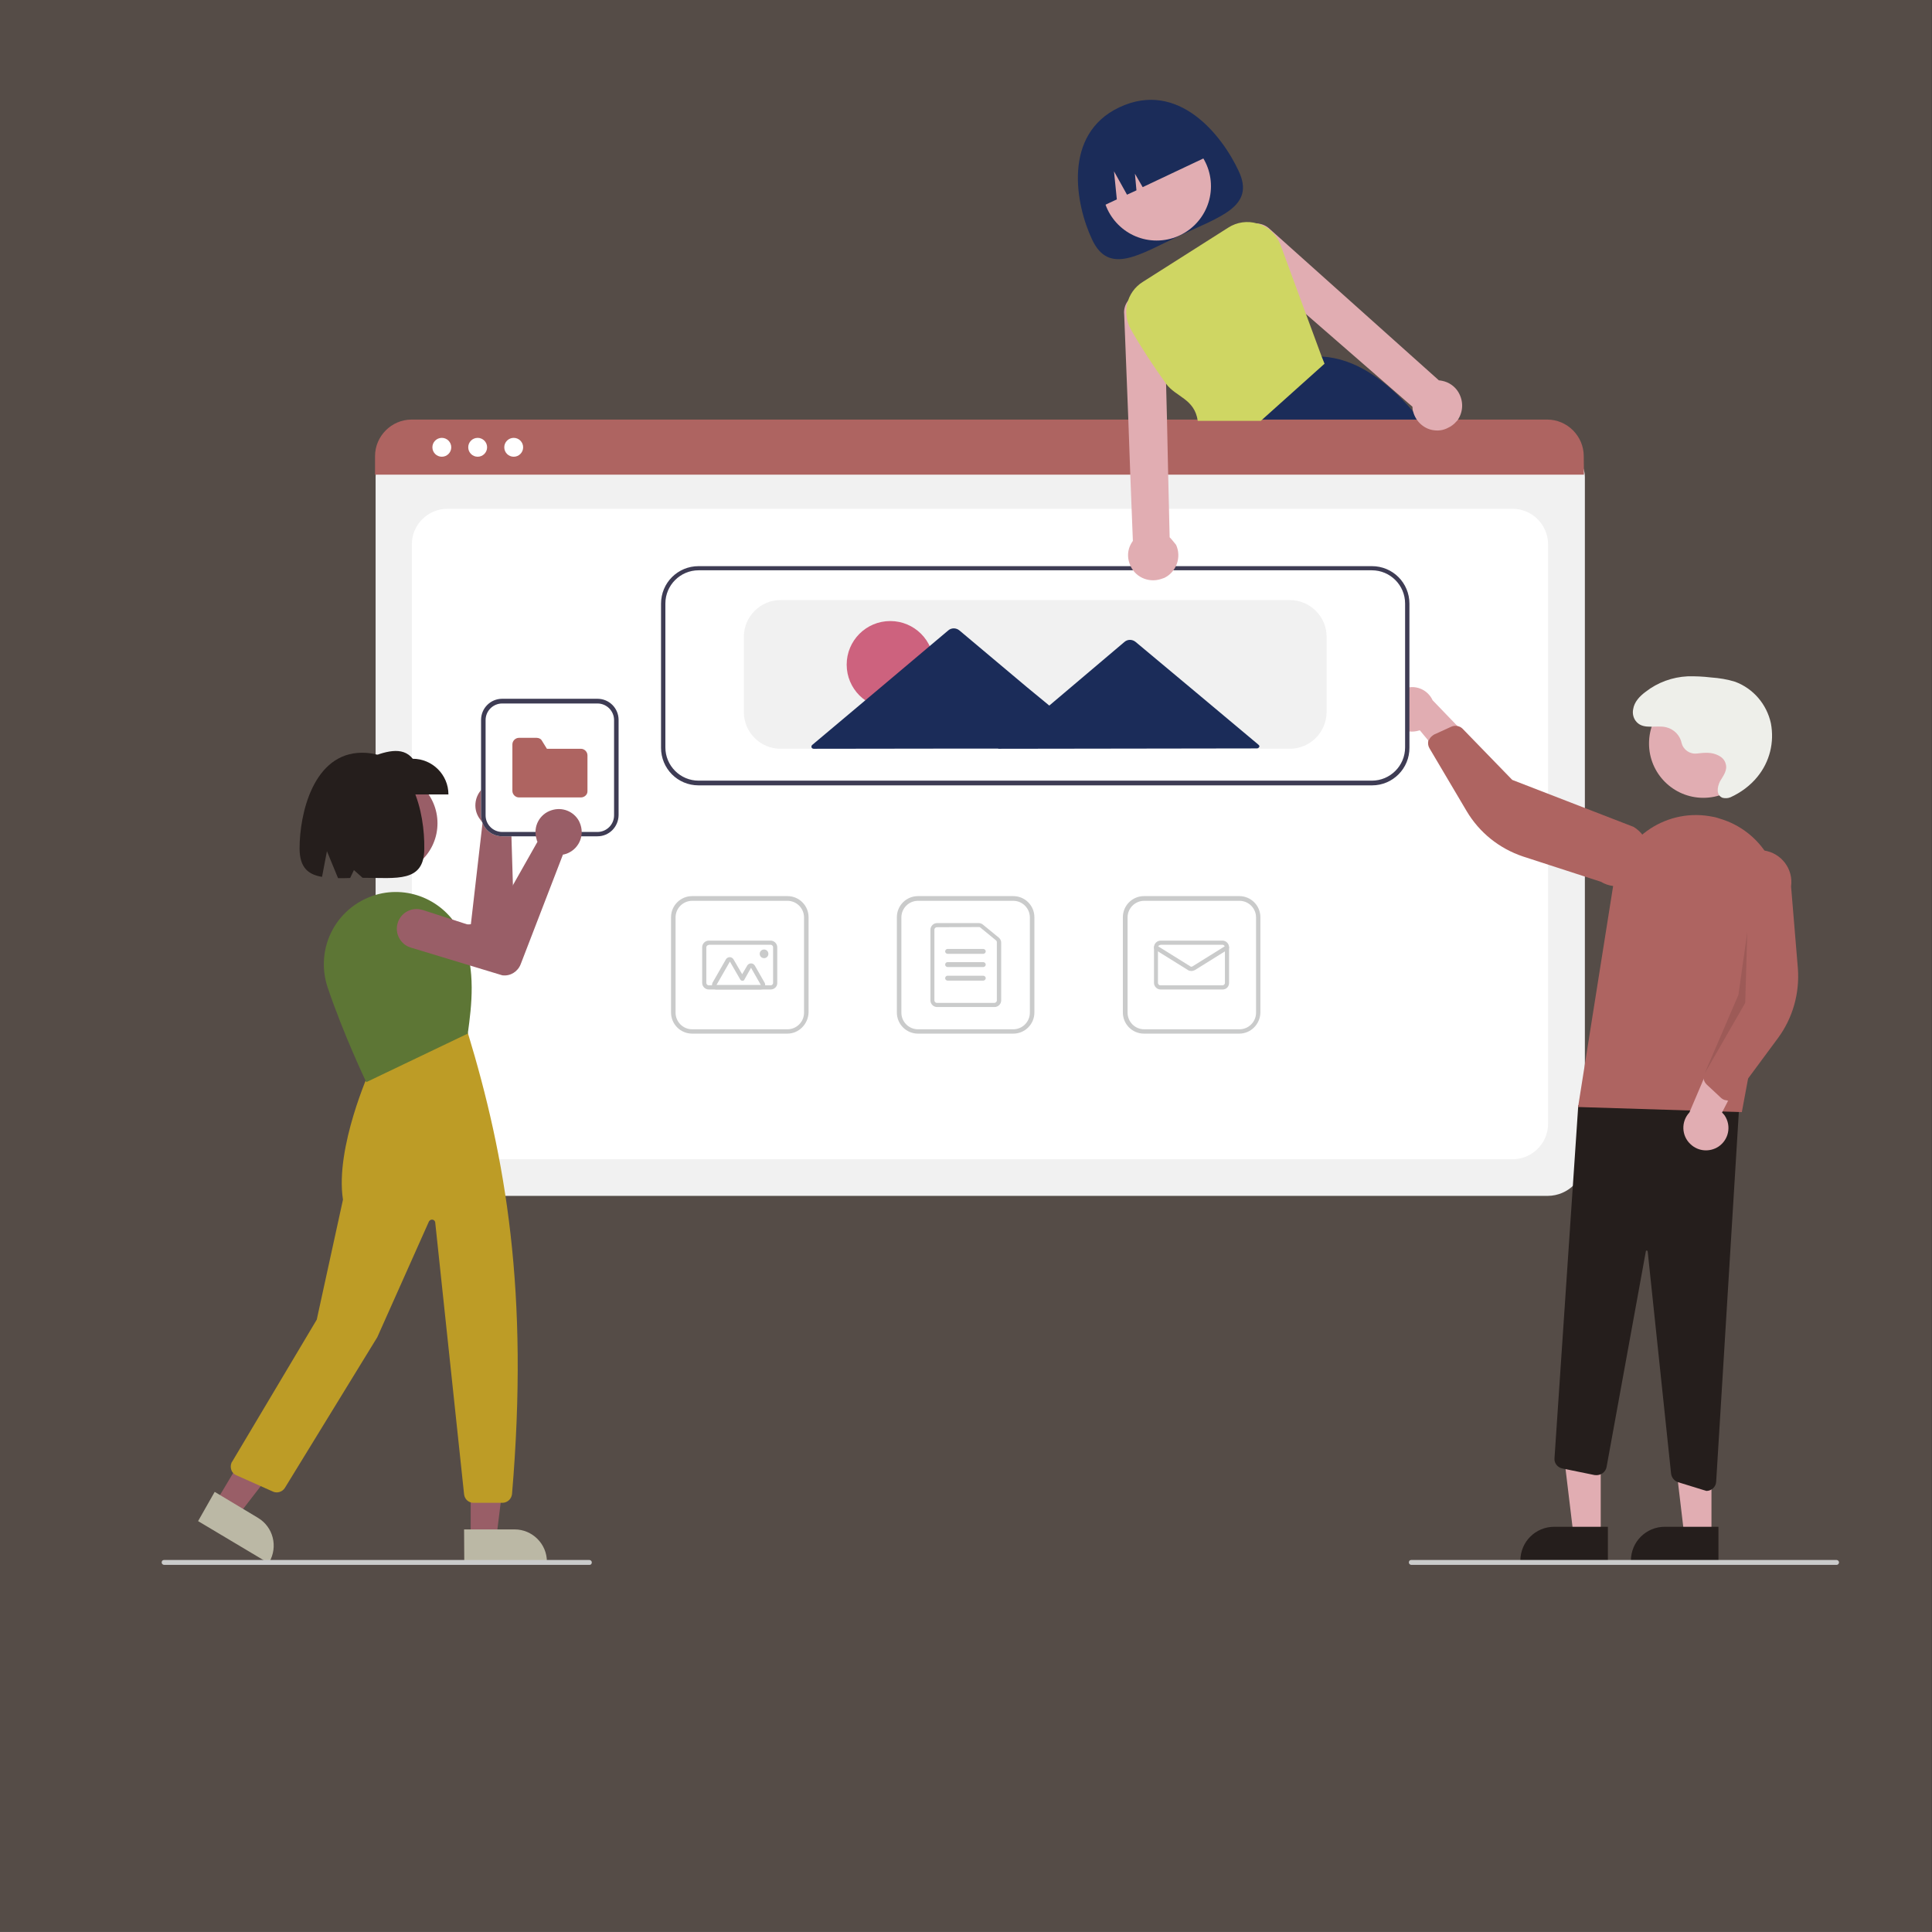
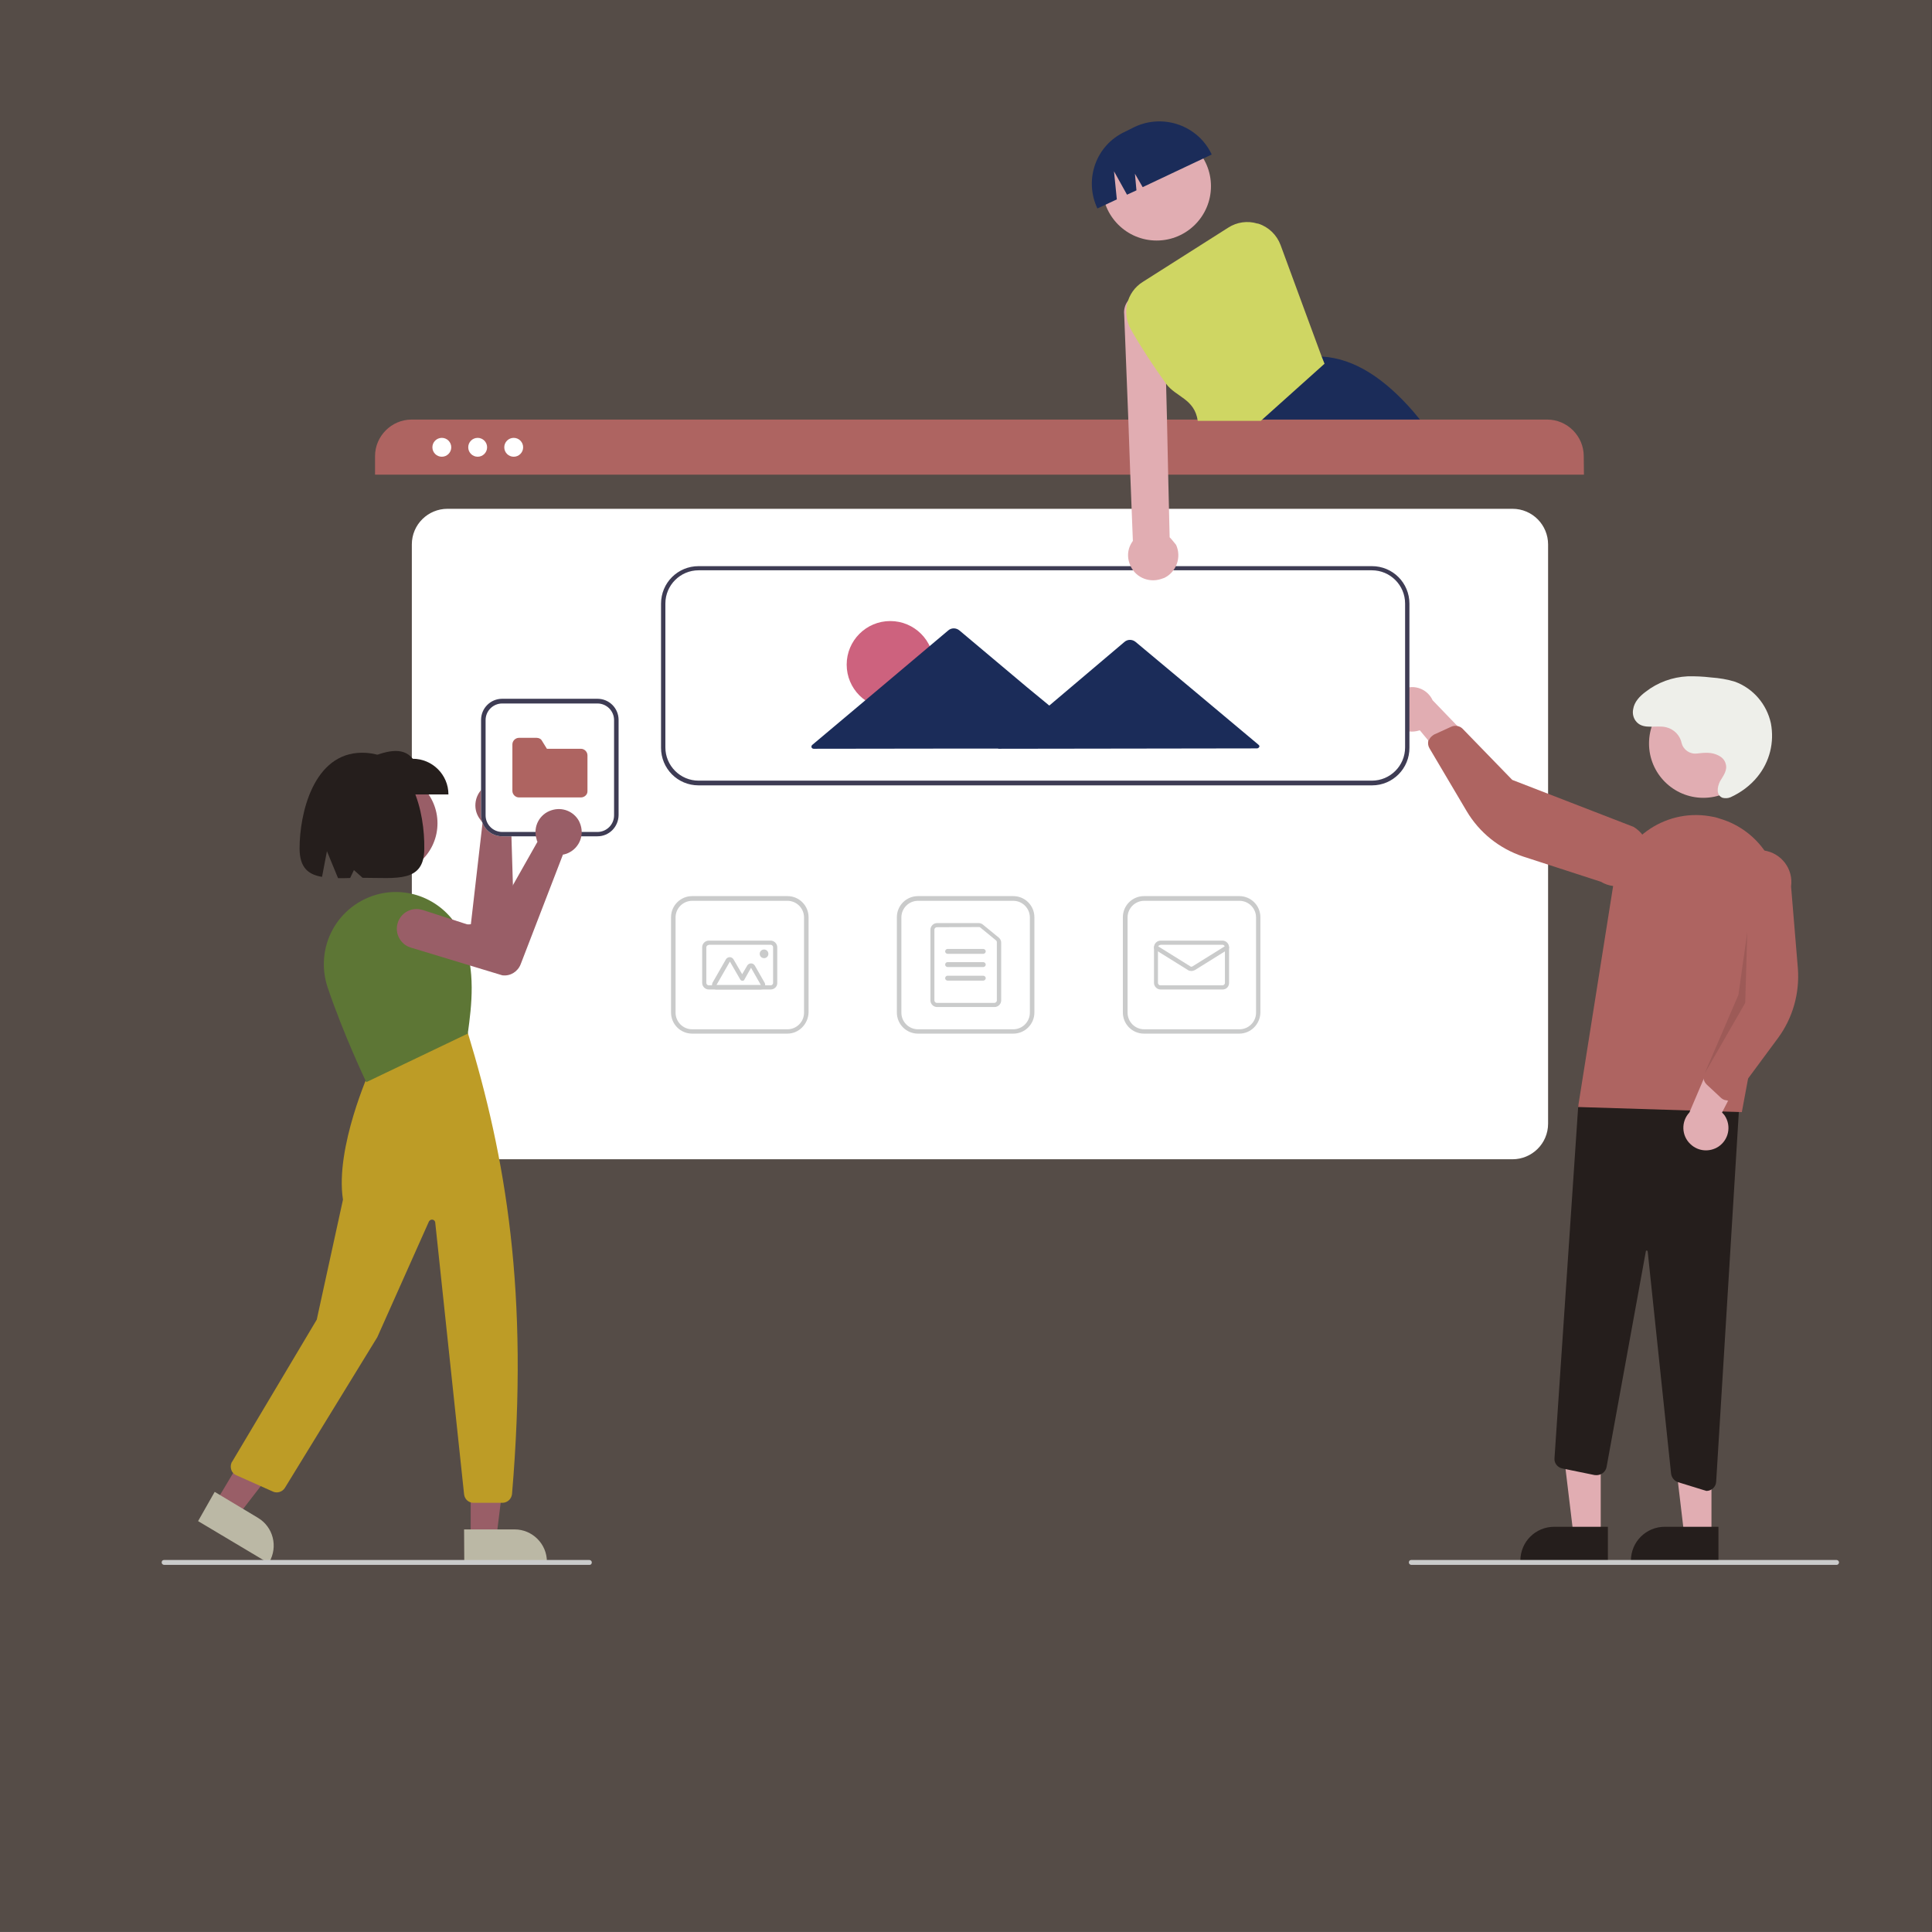
<svg xmlns="http://www.w3.org/2000/svg" version="1.1" id="レイヤー_1" x="0px" y="0px" viewBox="0 0 1024.1 1024" style="enable-background:new 0 0 1024.1 1024;" xml:space="preserve">
  <rect x="0" y="0" width="1024.1" height="1024" fill="#333333" stroke="none" />
  <style type="text/css">
	.st0{fill:#554C47;}
	.st1{fill:#1B2C59;}
	.st2{fill:#E1ADB2;}
	.st3{fill:#F1F1F1;}
	.st4{fill:#FFFFFF;}
	.st5{fill:#AE6461;}
	.st6{fill:#CACBCB;}
	.st7{fill:#251E1C;}
	.st8{opacity:0.1;fill:#090000;enable-background:new    ;}
	.st9{fill:#EEEFEA;}
	.st10{fill:#3E3C54;}
	.st11{fill:#CD627E;}
	.st12{fill:#CFD663;}
	.st13{fill:#995E67;}
	.st14{fill:#BBB8A5;}
	.st15{fill:#BD9C26;}
	.st16{fill:#5D7635;}
</style>
  <rect y="0" class="st0" width="1024" height="1024" />
-   <path class="st1" d="M656.6,90.7c8.9,18.8-9.8,24.1-31.3,34.2c-21.4,10.1-37.4,21-46.3,2.3c-8.9-18.7-15.9-56,14.3-70.3  C624.7,42.1,647.9,71.9,656.6,90.7z" />
  <circle class="st2" cx="613.1" cy="98.7" r="28.8" />
  <path class="st1" d="M755.9,226.6c-0.9-1.4-2-2.6-2.9-3.8c-1.4-1.6-2.6-3.2-3.9-4.7C734.2,201,718.2,190,700.7,189l0,0h-0.3  l-34.8,34.1l-11.9,11.5l0.3,0.6l6.5,15.8h112.1C767.3,242.6,761.8,234.5,755.9,226.6z" />
-   <path class="st1" d="M581.7,110.5L581.7,110.5l10.3-4.8l-1.5-14.9l6.9,12.4l5-2.3l-0.8-8.8l4.1,7.1l36.6-17.3l0,0  c-7.1-15.2-25.3-21.8-40.7-14.7l-5.2,2.6C580.9,76.9,574.5,95.2,581.7,110.5z" />
-   <path class="st3" d="M820.5,633.9h-602c-10.6,0-19.4-8.7-19.4-19.4V252.7c0-7.8,6.4-14.2,14.2-14.2h612.4c7.9,0,14.4,6.5,14.4,14.4  v361.6C839.9,625.2,831.2,633.8,820.5,633.9z" />
+   <path class="st1" d="M581.7,110.5L581.7,110.5l10.3-4.8l-1.5-14.9l6.9,12.4l5-2.3l-0.8-8.8l4.1,7.1l36.6-17.3c-7.1-15.2-25.3-21.8-40.7-14.7l-5.2,2.6C580.9,76.9,574.5,95.2,581.7,110.5z" />
  <path class="st4" d="M237.2,614.5h564.5c10.3,0,18.9-8.3,18.9-18.9V288.6c0-10.3-8.3-18.9-18.9-18.9H237.2  c-10.3,0-18.9,8.3-18.9,18.9v307.1C218.5,606.1,226.9,614.5,237.2,614.5z" />
  <path class="st5" d="M839.6,251.6H198.8v-9.8c0-10.7,8.8-19.4,19.4-19.4h601.9c10.7,0,19.4,8.8,19.4,19.4L839.6,251.6L839.6,251.6z" />
  <circle class="st4" cx="234.2" cy="237.1" r="5" />
  <circle class="st4" cx="253.2" cy="237.1" r="5" />
  <circle class="st4" cx="272.3" cy="237.1" r="5" />
  <path class="st6" d="M537.1,547.9h-50.5c-6.2,0-11.2-5-11.2-11.2v-50.5c0-6.2,5-11.2,11.2-11.2h50.5c6.2,0,11.2,5,11.2,11.2v50.5  C548.3,542.9,543.3,547.9,537.1,547.9z M486.6,477.5c-4.8,0-8.8,3.9-8.8,8.8v50.5c0,4.8,3.9,8.8,8.8,8.8h50.5c4.8,0,8.8-3.9,8.8-8.8  v-50.5c0-4.8-3.9-8.8-8.8-8.8L486.6,477.5L486.6,477.5z" />
  <path class="st6" d="M527.2,533.8h-30.5c-1.9,0-3.5-1.6-3.5-3.5v-37.5c0-1.9,1.6-3.5,3.5-3.5h22.1c0.8,0,1.6,0.3,2.2,0.8l8.3,6.8  c0.8,0.6,1.4,1.6,1.4,2.7v30.9C530.6,532.3,529,533.8,527.2,533.8z M496.6,491.5c-0.6,0-1.3,0.5-1.3,1.3v37.5c0,0.6,0.5,1.3,1.3,1.3  h30.5c0.6,0,1.3-0.5,1.3-1.3v-30.9c0-0.4-0.1-0.6-0.4-0.9l-8.3-6.8c-0.3-0.1-0.4-0.3-0.6-0.3L496.6,491.5L496.6,491.5z" />
  <path class="st6" d="M521.2,505.6h-18.9c-0.6,0-1.3-0.5-1.3-1.3c0-0.6,0.5-1.3,1.3-1.3h18.9c0.6,0,1.3,0.5,1.3,1.3  S521.8,505.6,521.2,505.6z" />
  <path class="st6" d="M521.2,512.6h-18.9c-0.6,0-1.3-0.5-1.3-1.3c0-0.7,0.5-1.3,1.3-1.3h18.9c0.6,0,1.3,0.5,1.3,1.3  C522.5,512.1,521.8,512.6,521.2,512.6z" />
  <path class="st6" d="M521.2,519.8h-18.9c-0.6,0-1.3-0.5-1.3-1.3c0-0.6,0.5-1.3,1.3-1.3h18.9c0.6,0,1.3,0.5,1.3,1.3  S521.8,519.8,521.2,519.8z" />
  <path class="st6" d="M656.9,547.9h-50.5c-6.2,0-11.2-5-11.2-11.2v-50.5c0-6.2,5-11.2,11.2-11.2h50.5c6.2,0,11.2,5,11.2,11.2v50.5  C668,542.9,663,547.9,656.9,547.9z M606.5,477.5c-4.8,0-8.8,3.9-8.8,8.8v50.5c0,4.8,3.9,8.8,8.8,8.8h50.5c4.8,0,8.8-3.9,8.8-8.8  v-50.5c0-4.8-3.9-8.8-8.8-8.8L606.5,477.5L606.5,477.5z" />
  <path class="st6" d="M648.1,524.5h-32.9c-1.9,0-3.5-1.6-3.5-3.5v-18.9c0-1.9,1.6-3.5,3.5-3.5H648c1.9,0,3.5,1.6,3.5,3.5v18.9  C651.5,522.9,650.1,524.5,648.1,524.5z M615.1,500.9c-0.6,0-1.3,0.5-1.3,1.3V521c0,0.6,0.5,1.3,1.3,1.3H648c0.6,0,1.3-0.5,1.3-1.3  v-18.9c0-0.6-0.5-1.3-1.3-1.3H615.1L615.1,500.9z" />
  <path class="st6" d="M631.6,514.7c-0.6,0-1.4-0.1-1.9-0.5l-17.5-10.9c-0.5-0.4-0.6-1-0.4-1.6c0.4-0.5,1-0.6,1.6-0.4l17.5,10.9  c0.4,0.3,0.8,0.3,1.3,0l17.5-10.9c0.5-0.4,1.3-0.1,1.6,0.4c0.4,0.5,0.1,1.3-0.4,1.6l-17.5,10.9C633,514.4,632.2,514.7,631.6,514.7z" />
  <path class="st6" d="M417.4,547.9h-50.5c-6.2,0-11.2-5-11.2-11.2v-50.5c0-6.2,5-11.2,11.2-11.2h50.5c6.2,0,11.2,5,11.2,11.2v50.5  C428.4,542.9,423.4,547.9,417.4,547.9z M366.9,477.5c-4.8,0-8.8,3.9-8.8,8.8v50.5c0,4.8,3.9,8.8,8.8,8.8h50.5c4.8,0,8.8-3.9,8.8-8.8  v-50.5c0-4.8-3.9-8.8-8.8-8.8L366.9,477.5L366.9,477.5z" />
  <path class="st6" d="M408.5,524.5h-32.8c-1.9,0-3.5-1.6-3.5-3.5v-18.9c0-1.9,1.6-3.5,3.5-3.5h32.8c1.9,0,3.5,1.6,3.5,3.5v18.9  C412.1,522.9,410.5,524.5,408.5,524.5z M375.7,500.9c-0.6,0-1.3,0.5-1.3,1.3V521c0,0.6,0.5,1.3,1.3,1.3h32.8c0.6,0,1.3-0.5,1.3-1.3  v-18.9c0-0.6-0.5-1.3-1.3-1.3H375.7L375.7,500.9z" />
  <path class="st6" d="M403.3,524.5h-23.6c-1.4,0-2.3-1-2.3-2.3c0-0.4,0.1-0.8,0.3-1.3l7.1-12.4c0.6-1,2-1.5,3.2-0.8  c0.4,0.3,0.6,0.5,0.8,0.8l4.6,7.9l2.7-4.6c0.6-1,2-1.5,3.2-0.8c0.4,0.3,0.6,0.5,0.8,0.8l5.2,9.1c0.6,1,0.3,2.6-0.8,3.2  C404.2,524.4,403.8,524.5,403.3,524.5L403.3,524.5z M403.3,522.1L403.3,522.1l-5.2-9.1l-3.6,6.4c-0.3,0.4-0.5,0.5-1,0.5l0,0  c-0.4,0-0.8-0.3-1-0.5l-5.6-9.7l-7.1,12.4H403.3z" />
  <circle class="st6" cx="405" cy="505.6" r="2.3" />
  <polygon class="st2" points="848.5,814 834.1,814 827.4,758.3 848.5,758.3 " />
  <path class="st7" d="M852.3,827.8h-46.4v-0.5c0-10,8-18,18-18l0,0l0,0h28.4V827.8z" />
  <polygon class="st2" points="907.2,814 892.8,814 886.2,758.3 907.2,758.3 " />
  <path class="st7" d="M911,827.8h-46.5v-0.5c0-10,8-18,18-18l0,0l0,0h28.4v18.6H911z" />
  <path class="st7" d="M902.9,789.8l-13.3-4.1c-2-0.6-3.5-2.4-3.8-4.5l-12.4-117.8c0-0.3-0.3-0.5-0.5-0.5c-0.3,0-0.5,0.1-0.5,0.5  l-20.8,114.2c-0.5,2.8-3.2,4.7-6.2,4.3h-0.1l-17.1-3.5c-2.6-0.5-4.5-2.9-4.2-5.5l12.6-187l85.9-9.3l-12.8,208.7  c-0.1,2.8-2.4,5-5.2,5C904,790.1,903.5,790,902.9,789.8z" />
  <circle class="st2" cx="902.9" cy="394.1" r="28.8" />
  <path class="st5" d="M836.5,586.8l18.6-117.3c3.9-24.2,26.7-40.8,50.9-36.9c1.9,0.3,3.6,0.6,5.5,1.3l0,0c22,6.4,35.4,28.5,31.3,50.8  l-19.5,104.8L836.5,586.8z" />
  <path class="st2" d="M910.9,607.8c5.4-3.6,7-10.9,3.3-16.5c-0.4-0.5-0.8-1-1.4-1.6l19.3-37.3l-21.7,2.3l-14.9,35  c-4.5,4.8-4.2,12.4,0.6,16.8C900.2,610.4,906.3,610.8,910.9,607.8L910.9,607.8z" />
  <path class="st5" d="M914.9,583.2c-1-0.1-2-0.6-2.8-1.4l-7.4-6.9c-1.6-1.5-2.2-3.9-1.4-5.9l14.7-34.8l-2.2-68.9  c1.3-9.3,9.8-15.8,19.1-14.5c9.3,1.3,15.8,9.8,14.5,19.1l0,0l3.6,43.4c1,13.2-2.7,26.3-10.5,36.9l-23,31.1c-0.9,1.3-2.3,2-3.8,2.2  C915.9,583.3,915.4,583.3,914.9,583.2z" />
  <path class="st2" d="M736.8,378.2c1.3,6.5,7.4,10.6,13.8,9.4c0.6-0.1,1.4-0.3,2-0.5l26.8,32.3l6.4-20.8l-26.4-27.4  c-2.7-5.9-9.7-8.7-15.7-5.9C738.5,367.5,735.8,372.9,736.8,378.2z" />
  <path class="st5" d="M757.8,391.6c0.5-0.9,1.4-1.6,2.3-2.2l9.2-4.2c2-0.9,4.5-0.4,5.9,1l26.4,27.2l64.3,24.9  c8,4.8,10.7,15.2,5.9,23.2c-4.8,8-15.2,10.7-23.2,5.9l0,0L807.3,454c-12.5-4.2-23.1-12.6-29.9-24.1l-19.7-33.3  c-0.8-1.4-0.9-2.8-0.5-4.3C757.5,392.4,757.7,392,757.8,391.6z" />
  <polygon class="st8" points="926.2,493.9 925.1,531.6 903.5,569.2 921.5,527.3 " />
  <path class="st9" d="M899.6,399.4c-3.8,0.5-7.3-1.9-8.2-5.5c-0.9-4.2-4.1-7.4-8.2-8.4c-5.2-1.3-11.7,1.4-15.6-2.7  c-1.8-1.9-2.4-4.5-1.9-6.9c0.6-3.9,3.5-6.9,6.6-9.2c6.4-5,14.2-7.8,22.2-8.2c4.2-0.1,8.3,0.1,12.5,0.6c4.3,0.3,8.7,1,12.8,2.3  c9.6,3.6,16.7,11.9,18.9,22c1.9,10.1-0.6,20.3-7.1,28.3c-3.8,4.7-8.8,8.4-14.3,10.9c-1.4,0.6-2.8,0.6-4.2,0.3  c-3.5-1.4-2.9-5.6-1.4-8.7c1.8-3.1,4.3-6,2.9-9.8c-0.6-1.8-2-3.1-3.6-3.9C907.2,398.5,903.4,399,899.6,399.4L899.6,399.4z" />
  <path class="st4" d="M727.3,415.6H370.3c-10.6,0-19.4-8.7-19.4-19.4v-76.3c0-10.6,8.7-19.4,19.4-19.4h356.9  c10.6,0,19.4,8.7,19.4,19.4v76.3C746.7,407.1,737.9,415.6,727.3,415.6z" />
  <path class="st10" d="M727.3,416.3H370.3c-11.1,0-19.9-8.9-19.9-19.9V320c0-11.1,8.9-19.9,19.9-19.9h356.9  c11.1,0,19.9,8.9,19.9,19.9v76.3C747.2,407.3,738.3,416.3,727.3,416.3z M370.3,302.3c-9.7,0-17.6,7.9-17.6,17.6v76.3  c0,9.7,7.9,17.6,17.6,17.6h356.9c9.7,0,17.6-7.9,17.6-17.6v-76.3c0-9.7-7.9-17.6-17.6-17.6H370.3z" />
-   <path class="st3" d="M683.7,396.9h-270c-10.6,0-19.4-8.7-19.4-19.4v-40c0-10.6,8.7-19.4,19.4-19.4h270.1c10.6,0,19.4,8.7,19.4,19.4  v40C703.1,388.2,694.4,396.9,683.7,396.9z" />
  <circle class="st11" cx="471.9" cy="352.3" r="23.1" />
  <path class="st1" d="M666.9,394.6l-32.7-27.4L602,340.3c-1.8-1.5-4.3-1.5-6,0l-32,27.1l-7.8,6.6l-11.9-9.8l-35.7-30  c-1.8-1.5-4.3-1.5-6,0l-35.7,30.1l-36.4,30.6c-0.5,0.4-0.5,1.3-0.1,1.6c0.3,0.3,0.5,0.4,0.9,0.4l74.4-0.1h23.6l-0.3,0.1l70.3-0.1  l67-0.1c0.6,0,1.3-0.5,1.3-1.3C667.4,395.1,667.2,394.8,666.9,394.6z" />
  <path class="st6" d="M973.6,829.5H748.1c-0.6,0-1.3-0.5-1.3-1.3s0.5-1.3,1.3-1.3h225.4c0.6,0,1.3,0.5,1.3,1.3  S974.1,829.5,973.6,829.5z" />
-   <path class="st2" d="M773,207.8c-1.9-3.1-5-5.2-8.4-5.9c-0.6-0.1-1.4-0.3-1.9-0.3l-89.4-80c-1.8-1.8-4.1-2.9-6.6-3.1  c-0.5,0-0.9-0.1-1.5,0c-5.9,0.3-10.3,5.2-10.1,11.1c0.1,2.7,1.3,5.2,3.1,7.1l34.2,29.9l56.3,49c0,0.9,0.1,1.9,0.4,2.7  c1.4,5.2,5.9,9.3,11.3,9.8c2.4,0.3,4.8-0.1,7.1-1.3c1.8-0.8,3.3-2,4.6-3.5c0.1-0.1,0.3-0.3,0.4-0.4  C775.7,218.4,775.9,212.6,773,207.8L773,207.8z" />
  <path class="st2" d="M620,284.8l-0.8-33.9l-0.6-28.1l-0.5-19.7l-0.9-38.4c-0.5-5.8-5.6-10.1-11.6-9.6c-2.7,0.3-5.1,1.5-6.9,3.5  c-0.3,0.4-0.6,0.6-0.9,1c-1.5,2-2.2,4.6-1.9,7.1l2.2,56l1,28.1l1.4,35.9c-0.4,0.5-0.6,1-1,1.6c-1.8,3.2-2,7-0.8,10.3  c2.3,7,9.8,10.6,16.8,8.3c0.5-0.1,0.9-0.4,1.5-0.5c6.6-3.1,9.4-11.1,6.4-17.6C622.3,287.5,621.3,286.1,620,284.8L620,284.8z" />
  <path class="st12" d="M700.5,188.8l-8.3-22.5l-13.4-36.4c-2-5.4-6.4-9.6-11.7-11.3c-0.3-0.1-0.4-0.1-0.6-0.1  c-5.2-1.6-10.9-0.8-15.5,2.2l-45.2,28.7c-8.7,5.4-11.3,16.7-6.2,25.5c5.6,9.8,11.9,19.3,18.5,28.5c5.2,7.1,15.1,7.9,16.8,19.7h33.4  l33.8-30.3L700.5,188.8z" />
  <circle class="st13" cx="204.7" cy="436.4" r="27.2" />
  <path class="st13" d="M271.4,417.7c0.3,0.3,0.5,0.4,0.8,0.6c4.8,4.6,5.1,12.4,0.5,17.2c-0.3,0.3-0.6,0.6-0.9,0.9s-0.6,0.5-0.9,0.6  l1.9,62.2c0.1,4.2-2.6,7.9-6.5,9.3h-0.1l-50.5,5.4c-5.8,0.6-10.9-3.5-11.5-9.3c-0.6-5.8,3.5-10.9,9.3-11.5h0.1l36-3.2l6.2-53.9  c-0.4-0.4-0.8-0.8-1-1.3c-4.3-5.1-3.6-12.8,1.5-17.2C260.4,414.2,266.9,414.2,271.4,417.7L271.4,417.7z" />
  <polygon class="st13" points="249.5,815.1 263.1,815.1 269.6,762.8 249.5,762.8 " />
  <path class="st14" d="M246,810.7h26.8l0,0c9.4,0,17.1,7.7,17.1,17.1l0,0v0.5h-43.8L246,810.7z" />
  <polygon class="st13" points="114.4,796.2 126.2,803.3 158.5,761.5 141.2,751.3 " />
  <path class="st14" d="M113.8,790.8l23,13.8l0,0c8,4.8,10.7,15.2,5.9,23.5l0,0l-0.3,0.5L105,806.3L113.8,790.8z" />
  <path class="st15" d="M266.2,796.6H251c-2.6,0-4.7-1.9-5-4.5L230.7,648c-0.1-0.9-0.9-1.6-1.9-1.5c-0.5,0-1,0.4-1.4,0.9L200,708.8  l-49,79.9c-1.4,2.2-4.1,2.9-6.2,2l-19.5-8.7c-2.6-1-3.6-4.1-2.6-6.6c0.1-0.1,0.1-0.4,0.3-0.5l44.9-75.4l13.9-63.6  c-4.3-27.6,14.3-68.5,14.4-68.9l0.1-0.1l51.3-20l0.3,0.3c20.2,66.4,32.6,137.7,23.5,244.9C271,794.7,268.9,796.6,266.2,796.6z" />
  <path class="st16" d="M194.2,573.6l-0.3-0.5c-0.1-0.3-11.6-24.2-20.3-49.9c-3.3-10.1-2.4-21,2.7-30.4c5.1-9.4,14-16.3,24.5-18.9l0,0  c18.5-4.5,37.4,5.4,44.5,23c7,17.4,4.7,36.1,2.7,50.7v0.3l-0.3,0.1L194.2,573.6z" />
  <path class="st7" d="M237.7,421.1h-43.3v-18.9c9.4-3.8,18.8-7,24.4,0C229.2,402.2,237.7,410.7,237.7,421.1L237.7,421.1z" />
  <path class="st7" d="M192,399c-25.9,0-33.2,32.3-33.2,50.7c0,10.2,4.6,13.9,11.9,15.1l2.6-13.6l5.9,14.3c2,0,4.2,0,6.4-0.1l2-4.2  l4.6,4.1c18.1,0,32.7,2.7,32.7-15.5C225.2,431.3,218.8,399,192,399z" />
  <path class="st6" d="M312.5,829.5H87c-0.6,0-1.3-0.5-1.3-1.3s0.5-1.3,1.3-1.3h225.4c0.6,0,1.3,0.5,1.3,1.3S313.2,829.5,312.5,829.5z  " />
  <path class="st4" d="M316.7,443.3h-50.5c-6.2,0-11.2-5-11.2-11.2v-50.5c0-6.2,5-11.2,11.2-11.2h50.5c6.2,0,11.2,5,11.2,11.2v50.5  C327.8,438.3,322.9,443.3,316.7,443.3z" />
  <path class="st10" d="M316.7,443.3h-50.5c-6.2,0-11.2-5-11.2-11.2v-50.5c0-6.2,5-11.2,11.2-11.2h50.5c6.2,0,11.2,5,11.2,11.2v50.5  C327.8,438.3,322.9,443.3,316.7,443.3z M266.2,372.9c-4.8,0-8.8,3.9-8.8,8.8v50.5c0,4.8,3.9,8.8,8.8,8.8h50.5c4.8,0,8.8-3.9,8.8-8.8  v-50.5c0-4.8-3.9-8.8-8.8-8.8H266.2z" />
  <path class="st5" d="M307.9,422.7h-32.8c-1.9,0-3.5-1.6-3.5-3.5v-24.6c0-1.9,1.6-3.5,3.5-3.5h9.3c1.3,0,2.4,0.6,2.9,1.6l2.6,4.2h18  c1.9,0,3.5,1.6,3.5,3.5v18.9C311.5,421.2,309.8,422.7,307.9,422.7z" />
  <path class="st13" d="M306.9,435.2c0.1,0.3,0.3,0.6,0.4,0.9c2.7,6.2,0,13.3-6.2,16.1c-0.4,0.1-0.8,0.4-1.4,0.5  c-0.4,0.1-0.8,0.3-1.3,0.3L276,511.1c-1.5,3.9-5.4,6.4-9.6,5.9h-0.1l-48.5-14.7c-5.5-1.6-8.7-7.5-7-13c1.6-5.5,7.5-8.7,13-7h0.1  l34.3,11.1l26.7-47.2c-0.3-0.5-0.4-0.9-0.5-1.5c-2-6.5,1.6-13.2,7.9-15.2C298.1,427.6,304.1,430.1,306.9,435.2L306.9,435.2z" />
</svg>